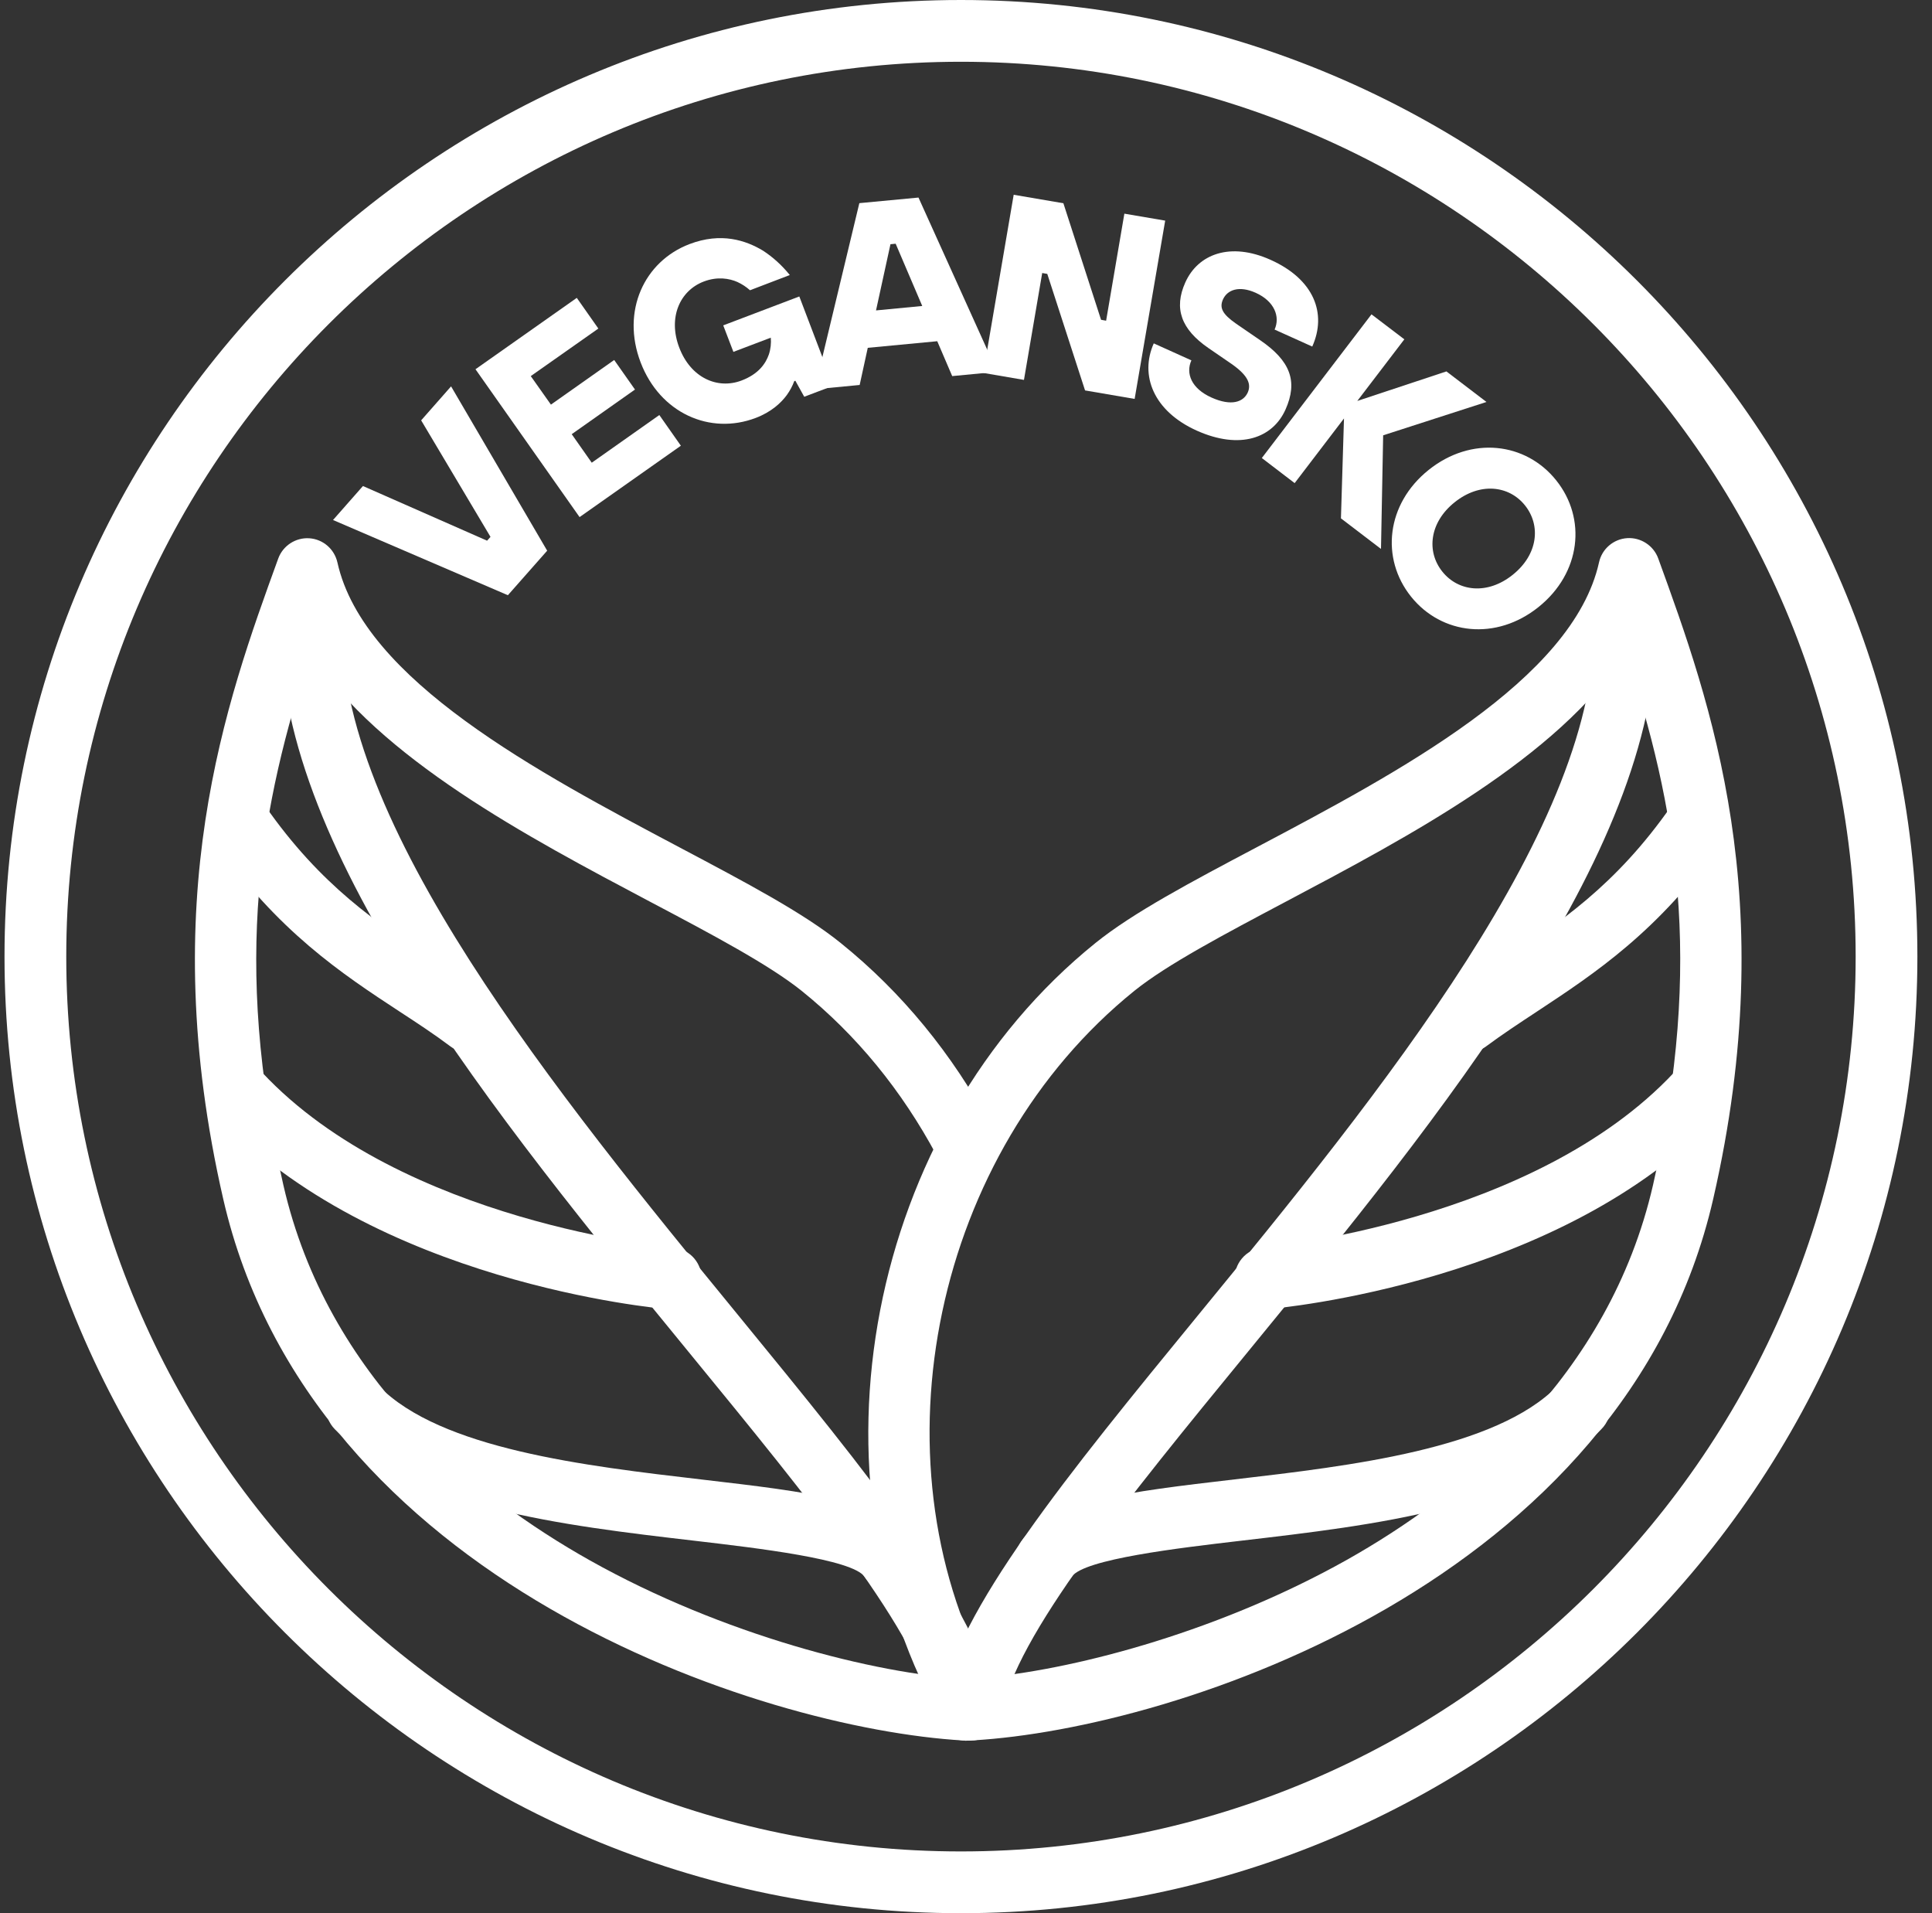
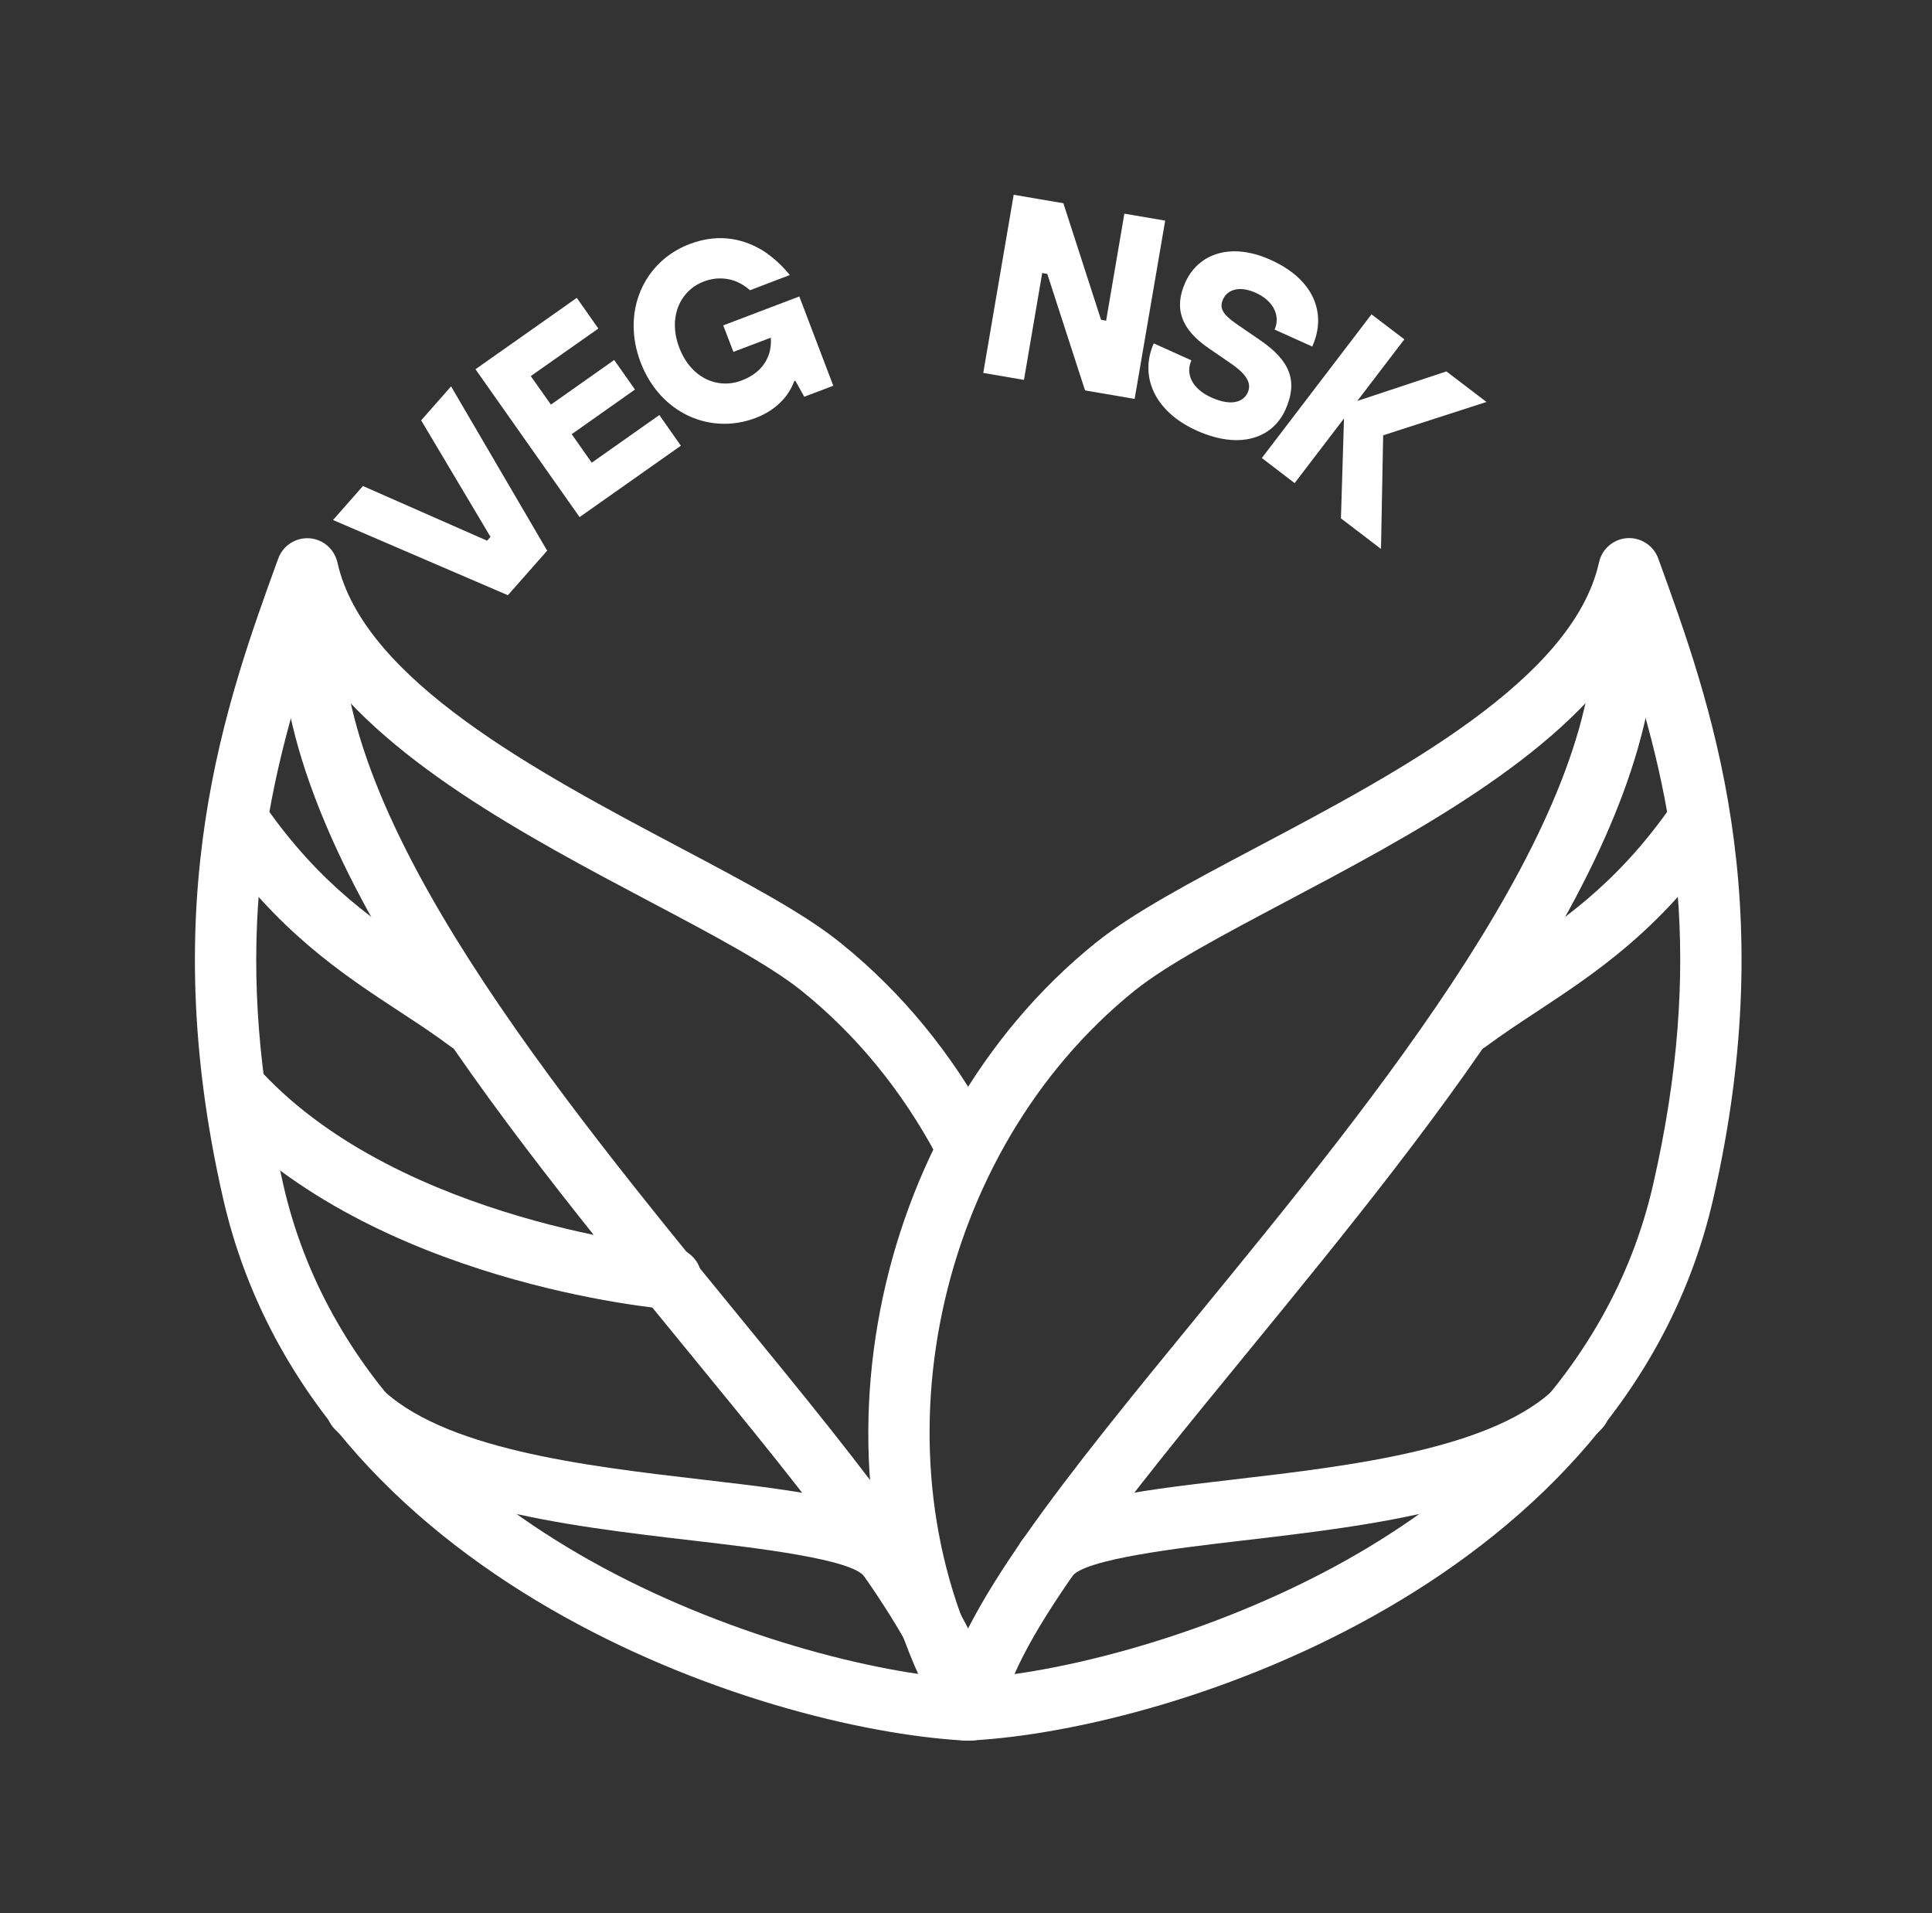
<svg xmlns="http://www.w3.org/2000/svg" width="101" height="100" viewBox="0 0 101 100" fill="none">
  <rect x="0" y="0" width="101" height="100" fill="#333333" stroke="none" />
  <path d="M17.41 27.18L18.974 25.404L25.463 28.261L25.642 28.062L22.017 21.971L23.581 20.195L28.605 28.784L26.55 31.111L17.41 27.18Z" fill="white" />
  <path d="M24.857 19.3L30.153 15.569L31.28 17.173L27.747 19.658L28.801 21.149L32.108 18.816L33.195 20.361L29.888 22.694L30.935 24.185L34.468 21.693L35.594 23.297L30.299 27.028L24.857 19.3Z" fill="white" />
  <path d="M41.587 19.897L41.521 19.923C41.428 20.175 41.302 20.414 41.13 20.652C40.838 21.05 40.328 21.534 39.506 21.845C37.12 22.753 34.502 21.6 33.488 18.936C32.474 16.271 33.667 13.666 36.046 12.758C37.697 12.129 38.989 12.56 39.89 13.103C40.407 13.441 40.871 13.859 41.289 14.376L39.208 15.171C39.016 14.999 38.797 14.853 38.551 14.74C38.134 14.555 37.511 14.442 36.795 14.714C35.536 15.191 34.913 16.603 35.509 18.167C36.106 19.744 37.504 20.367 38.764 19.89C39.658 19.552 40.029 19.002 40.195 18.525C40.288 18.246 40.321 17.941 40.295 17.65L38.34 18.392L37.809 17.007L41.786 15.496L43.562 20.162L42.044 20.738L41.58 19.903L41.587 19.897Z" fill="white" />
-   <path d="M44.928 10.618L48.016 10.326L52.132 19.433L49.779 19.658L48.997 17.835L45.365 18.18L44.941 20.122L42.588 20.347L44.921 10.631L44.928 10.618ZM48.215 15.999L46.823 12.739L46.551 12.765L45.796 16.225L48.215 15.993V15.999Z" fill="white" />
  <path d="M52.993 10.18L55.591 10.624L57.56 16.715L57.825 16.762L58.779 11.168L60.913 11.532L59.316 20.851L56.724 20.407L54.749 14.316L54.484 14.27L53.53 19.857L51.402 19.492L52.993 10.18Z" fill="white" />
  <path d="M62.285 18.83C61.973 19.519 62.285 20.308 63.332 20.778C64.379 21.249 65.002 21.01 65.227 20.52C65.419 20.089 65.26 19.645 64.412 19.042L63.166 18.187C61.754 17.212 61.35 16.125 61.966 14.76C62.629 13.282 64.313 12.633 66.42 13.58C68.7 14.601 69.376 16.39 68.601 18.114L66.632 17.226C66.937 16.55 66.619 15.741 65.645 15.304C64.77 14.912 64.16 15.151 63.935 15.648C63.743 16.079 63.888 16.41 64.624 16.921L65.87 17.776C67.454 18.856 67.865 19.93 67.202 21.408C66.54 22.886 64.843 23.529 62.563 22.508C60.296 21.487 59.574 19.612 60.316 17.948L62.285 18.836V18.83Z" fill="white" />
  <path d="M71.698 16.43L73.415 17.736L70.956 20.957L75.615 19.413L77.709 21.01L72.308 22.753L72.195 28.692L70.101 27.094L70.26 21.872L67.681 25.252L65.965 23.94L71.698 16.43Z" fill="white" />
-   <path d="M74.687 24.562C76.913 22.78 79.757 23.111 81.354 25.106C82.951 27.101 82.653 29.944 80.433 31.727C78.213 33.51 75.363 33.179 73.765 31.184C72.168 29.189 72.466 26.339 74.687 24.562ZM79.081 30.044C80.4 28.99 80.565 27.472 79.724 26.418C78.882 25.364 77.358 25.199 76.045 26.253C74.726 27.306 74.561 28.831 75.402 29.878C76.244 30.932 77.769 31.098 79.081 30.044Z" fill="white" />
-   <path d="M50.236 100C22.665 100 0.236 77.572 0.236 50C0.236 22.428 22.665 0 50.236 0C77.808 0 100.236 22.428 100.236 50C100.236 77.572 77.808 100 50.236 100ZM50.236 3.228C24.448 3.228 3.464 24.211 3.464 50C3.464 75.789 24.448 96.772 50.236 96.772C76.025 96.772 97.009 75.789 97.009 50C97.009 24.211 76.025 3.228 50.236 3.228Z" fill="white" />
  <path d="M50.772 90.973C50.202 90.973 49.672 90.668 49.38 90.178C41.805 77.247 45.344 58.901 57.274 49.284C59.222 47.714 62.231 46.116 65.718 44.274C73.075 40.383 82.228 35.538 83.593 29.394C83.745 28.692 84.348 28.175 85.064 28.128C85.773 28.082 86.443 28.513 86.688 29.189C89.419 36.705 93.157 46.991 89.564 62.659C84.985 82.629 61.516 90.357 50.871 90.966C50.838 90.966 50.805 90.966 50.779 90.966M84.991 34.133C81.412 39.621 73.678 43.71 67.229 47.124C64.028 48.82 61.012 50.411 59.302 51.789C48.837 60.233 45.529 76.12 51.68 87.666C56.538 87.189 63.908 85.18 70.404 81.535C76.435 78.142 84.11 71.991 86.416 61.937C89.107 50.199 87.609 42.073 84.991 34.133Z" fill="white" />
  <path d="M50.774 90.973C50.688 90.973 50.601 90.973 50.515 90.953C49.634 90.814 49.037 89.985 49.176 89.104C49.965 84.213 55.837 77.041 62.644 68.73C72.042 57.251 83.734 42.968 83.329 32.35C83.296 31.462 83.992 30.713 84.88 30.673C85.795 30.66 86.517 31.336 86.557 32.224C87.008 44.062 75.389 58.252 65.143 70.772C58.906 78.387 53.02 85.578 52.364 89.614C52.238 90.41 51.549 90.973 50.774 90.973Z" fill="white" />
  <path d="M76.722 55.017C76.231 55.017 75.747 54.792 75.429 54.374C74.892 53.659 75.038 52.651 75.754 52.114C76.656 51.438 77.597 50.822 78.571 50.179C81.461 48.277 84.456 46.315 87.386 42.106C87.896 41.377 88.904 41.198 89.633 41.702C90.362 42.212 90.541 43.22 90.03 43.949C86.743 48.668 83.336 50.901 80.341 52.877C79.426 53.48 78.538 54.063 77.689 54.693C77.398 54.911 77.06 55.017 76.722 55.017Z" fill="white" />
-   <path d="M66.154 68.432C65.326 68.432 64.623 67.796 64.55 66.954C64.478 66.066 65.134 65.284 66.022 65.211C66.161 65.198 80.179 63.898 87.522 56.051C88.132 55.402 89.153 55.362 89.802 55.978C90.452 56.588 90.485 57.609 89.875 58.258C81.67 67.02 66.917 68.372 66.294 68.425C66.247 68.425 66.201 68.425 66.154 68.425" fill="white" />
  <path d="M54.71 83.106C54.392 83.106 54.074 83.013 53.789 82.814C53.06 82.304 52.874 81.303 53.384 80.567C54.856 78.453 58.919 77.983 64.539 77.326C70.623 76.617 78.192 75.736 81.42 72.442C82.043 71.805 83.064 71.792 83.7 72.415C84.336 73.038 84.349 74.059 83.72 74.695C79.697 78.804 71.843 79.719 64.91 80.528C61.629 80.912 56.672 81.489 56.029 82.41C55.711 82.861 55.214 83.099 54.703 83.099" fill="white" />
  <path d="M50.455 90.973C50.455 90.973 50.388 90.973 50.362 90.973C39.718 90.356 16.249 82.635 11.669 62.666C8.077 46.998 11.815 36.711 14.545 29.195C14.791 28.519 15.46 28.088 16.169 28.135C16.885 28.181 17.482 28.698 17.64 29.401C19.006 35.551 28.159 40.39 35.516 44.287C38.995 46.129 42.011 47.72 43.959 49.297C47.141 51.862 49.785 55.083 51.813 58.861C52.231 59.65 51.939 60.624 51.151 61.048C50.362 61.473 49.388 61.174 48.963 60.392C47.141 56.992 44.775 54.102 41.931 51.809C40.221 50.431 37.206 48.833 34.005 47.143C27.556 43.73 19.821 39.641 16.242 34.153C13.624 42.093 12.126 50.225 14.817 61.956C17.124 72.017 24.799 78.168 30.83 81.555C37.782 85.459 45.742 87.487 50.547 87.765C51.436 87.818 52.118 88.58 52.065 89.468C52.019 90.323 51.303 90.986 50.455 90.986" fill="white" />
  <path d="M50.456 90.973C49.681 90.973 48.992 90.41 48.866 89.614C48.216 85.578 42.324 78.387 36.087 70.772C25.841 58.252 14.222 44.068 14.673 32.224C14.706 31.329 15.448 30.64 16.343 30.673C17.238 30.706 17.927 31.456 17.894 32.35C17.49 42.968 29.188 57.251 38.579 68.73C45.379 77.041 51.258 84.213 52.04 89.104C52.179 89.985 51.583 90.814 50.702 90.953C50.615 90.966 50.529 90.973 50.443 90.973" fill="white" />
  <path d="M24.514 55.017C24.175 55.017 23.837 54.911 23.546 54.693C22.698 54.056 21.809 53.473 20.895 52.877C17.892 50.908 14.492 48.675 11.205 43.949C10.695 43.213 10.873 42.212 11.603 41.702C12.338 41.192 13.339 41.377 13.849 42.106C16.779 46.315 19.775 48.283 22.664 50.179C23.639 50.815 24.58 51.438 25.481 52.114C26.197 52.651 26.336 53.658 25.806 54.374C25.488 54.798 25.004 55.017 24.514 55.017Z" fill="white" />
  <path d="M35.072 68.432C35.025 68.432 34.979 68.432 34.932 68.432C34.309 68.379 19.549 67.027 11.351 58.265C10.741 57.615 10.774 56.595 11.424 55.985C12.073 55.375 13.094 55.408 13.704 56.058C21.047 63.905 35.065 65.204 35.204 65.217C36.092 65.29 36.748 66.079 36.675 66.96C36.602 67.802 35.9 68.438 35.072 68.438" fill="white" />
  <path d="M46.525 83.106C46.015 83.106 45.511 82.867 45.2 82.416C44.563 81.495 39.599 80.919 36.318 80.534C29.386 79.726 21.532 78.811 17.502 74.702C16.879 74.065 16.892 73.045 17.529 72.422C18.165 71.799 19.186 71.805 19.808 72.448C23.036 75.742 30.605 76.624 36.69 77.333C42.31 77.989 46.373 78.46 47.844 80.574C48.354 81.303 48.169 82.31 47.44 82.821C47.161 83.013 46.837 83.112 46.519 83.112" fill="white" />
</svg>